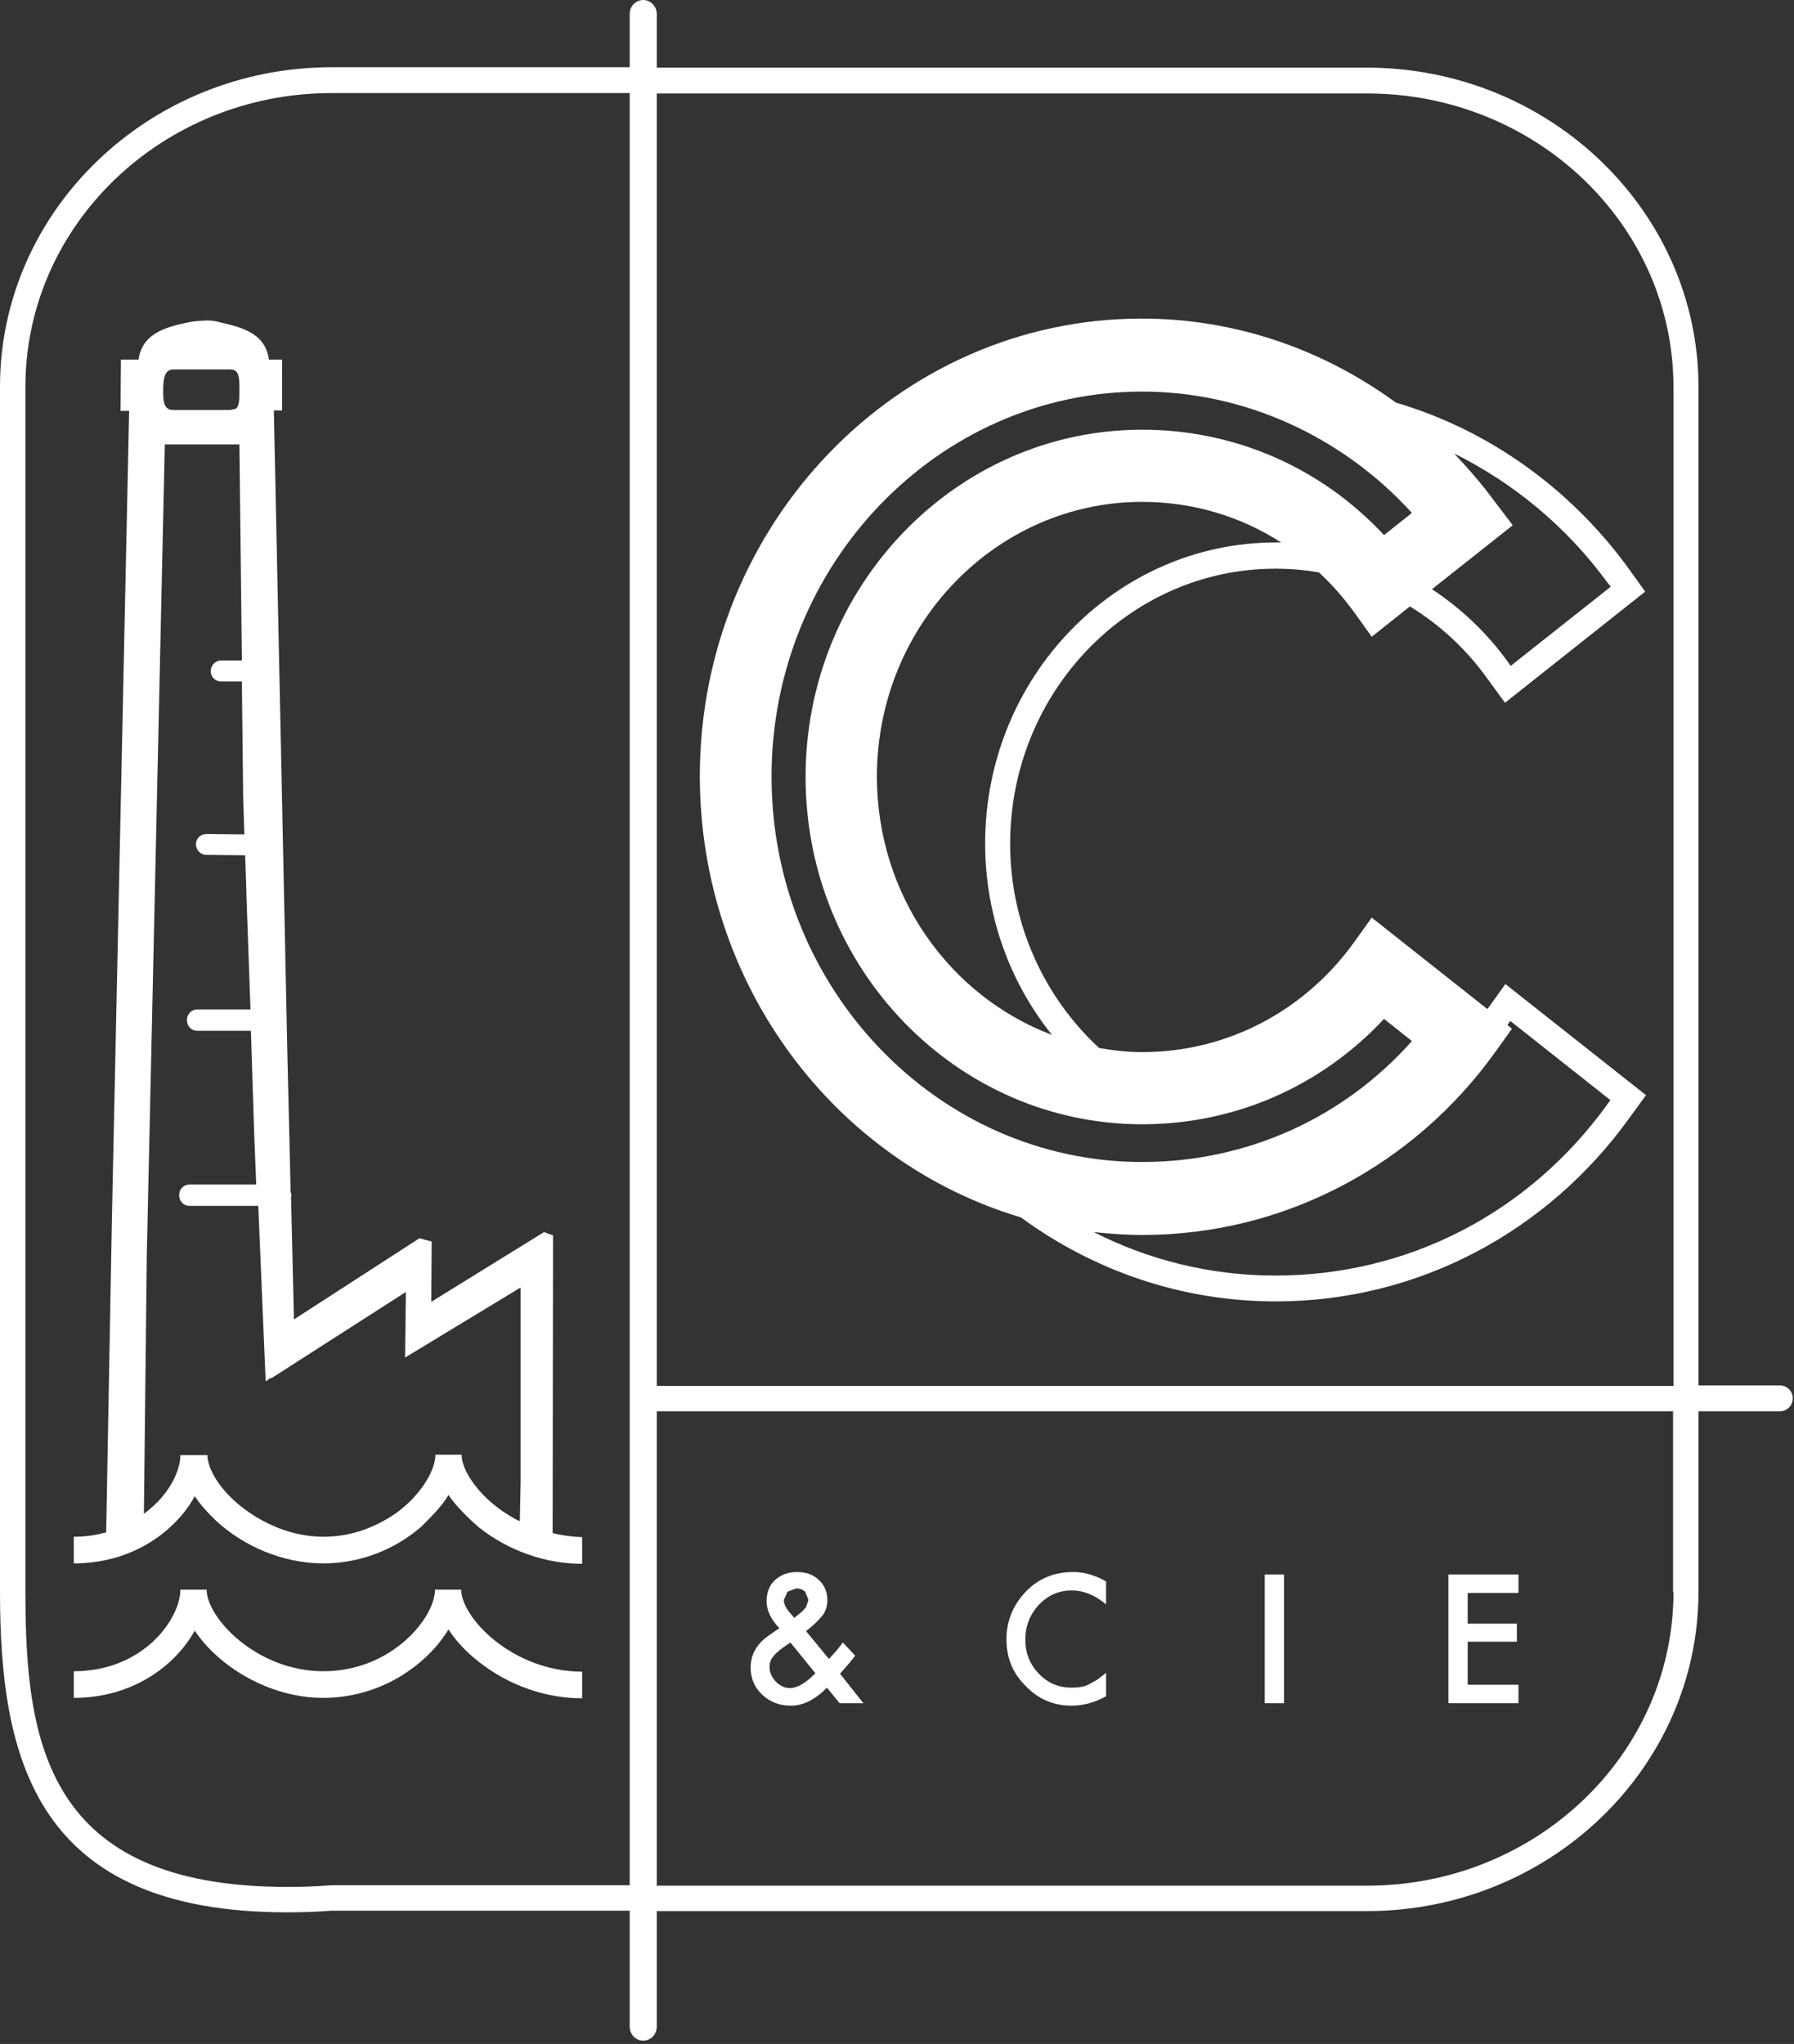
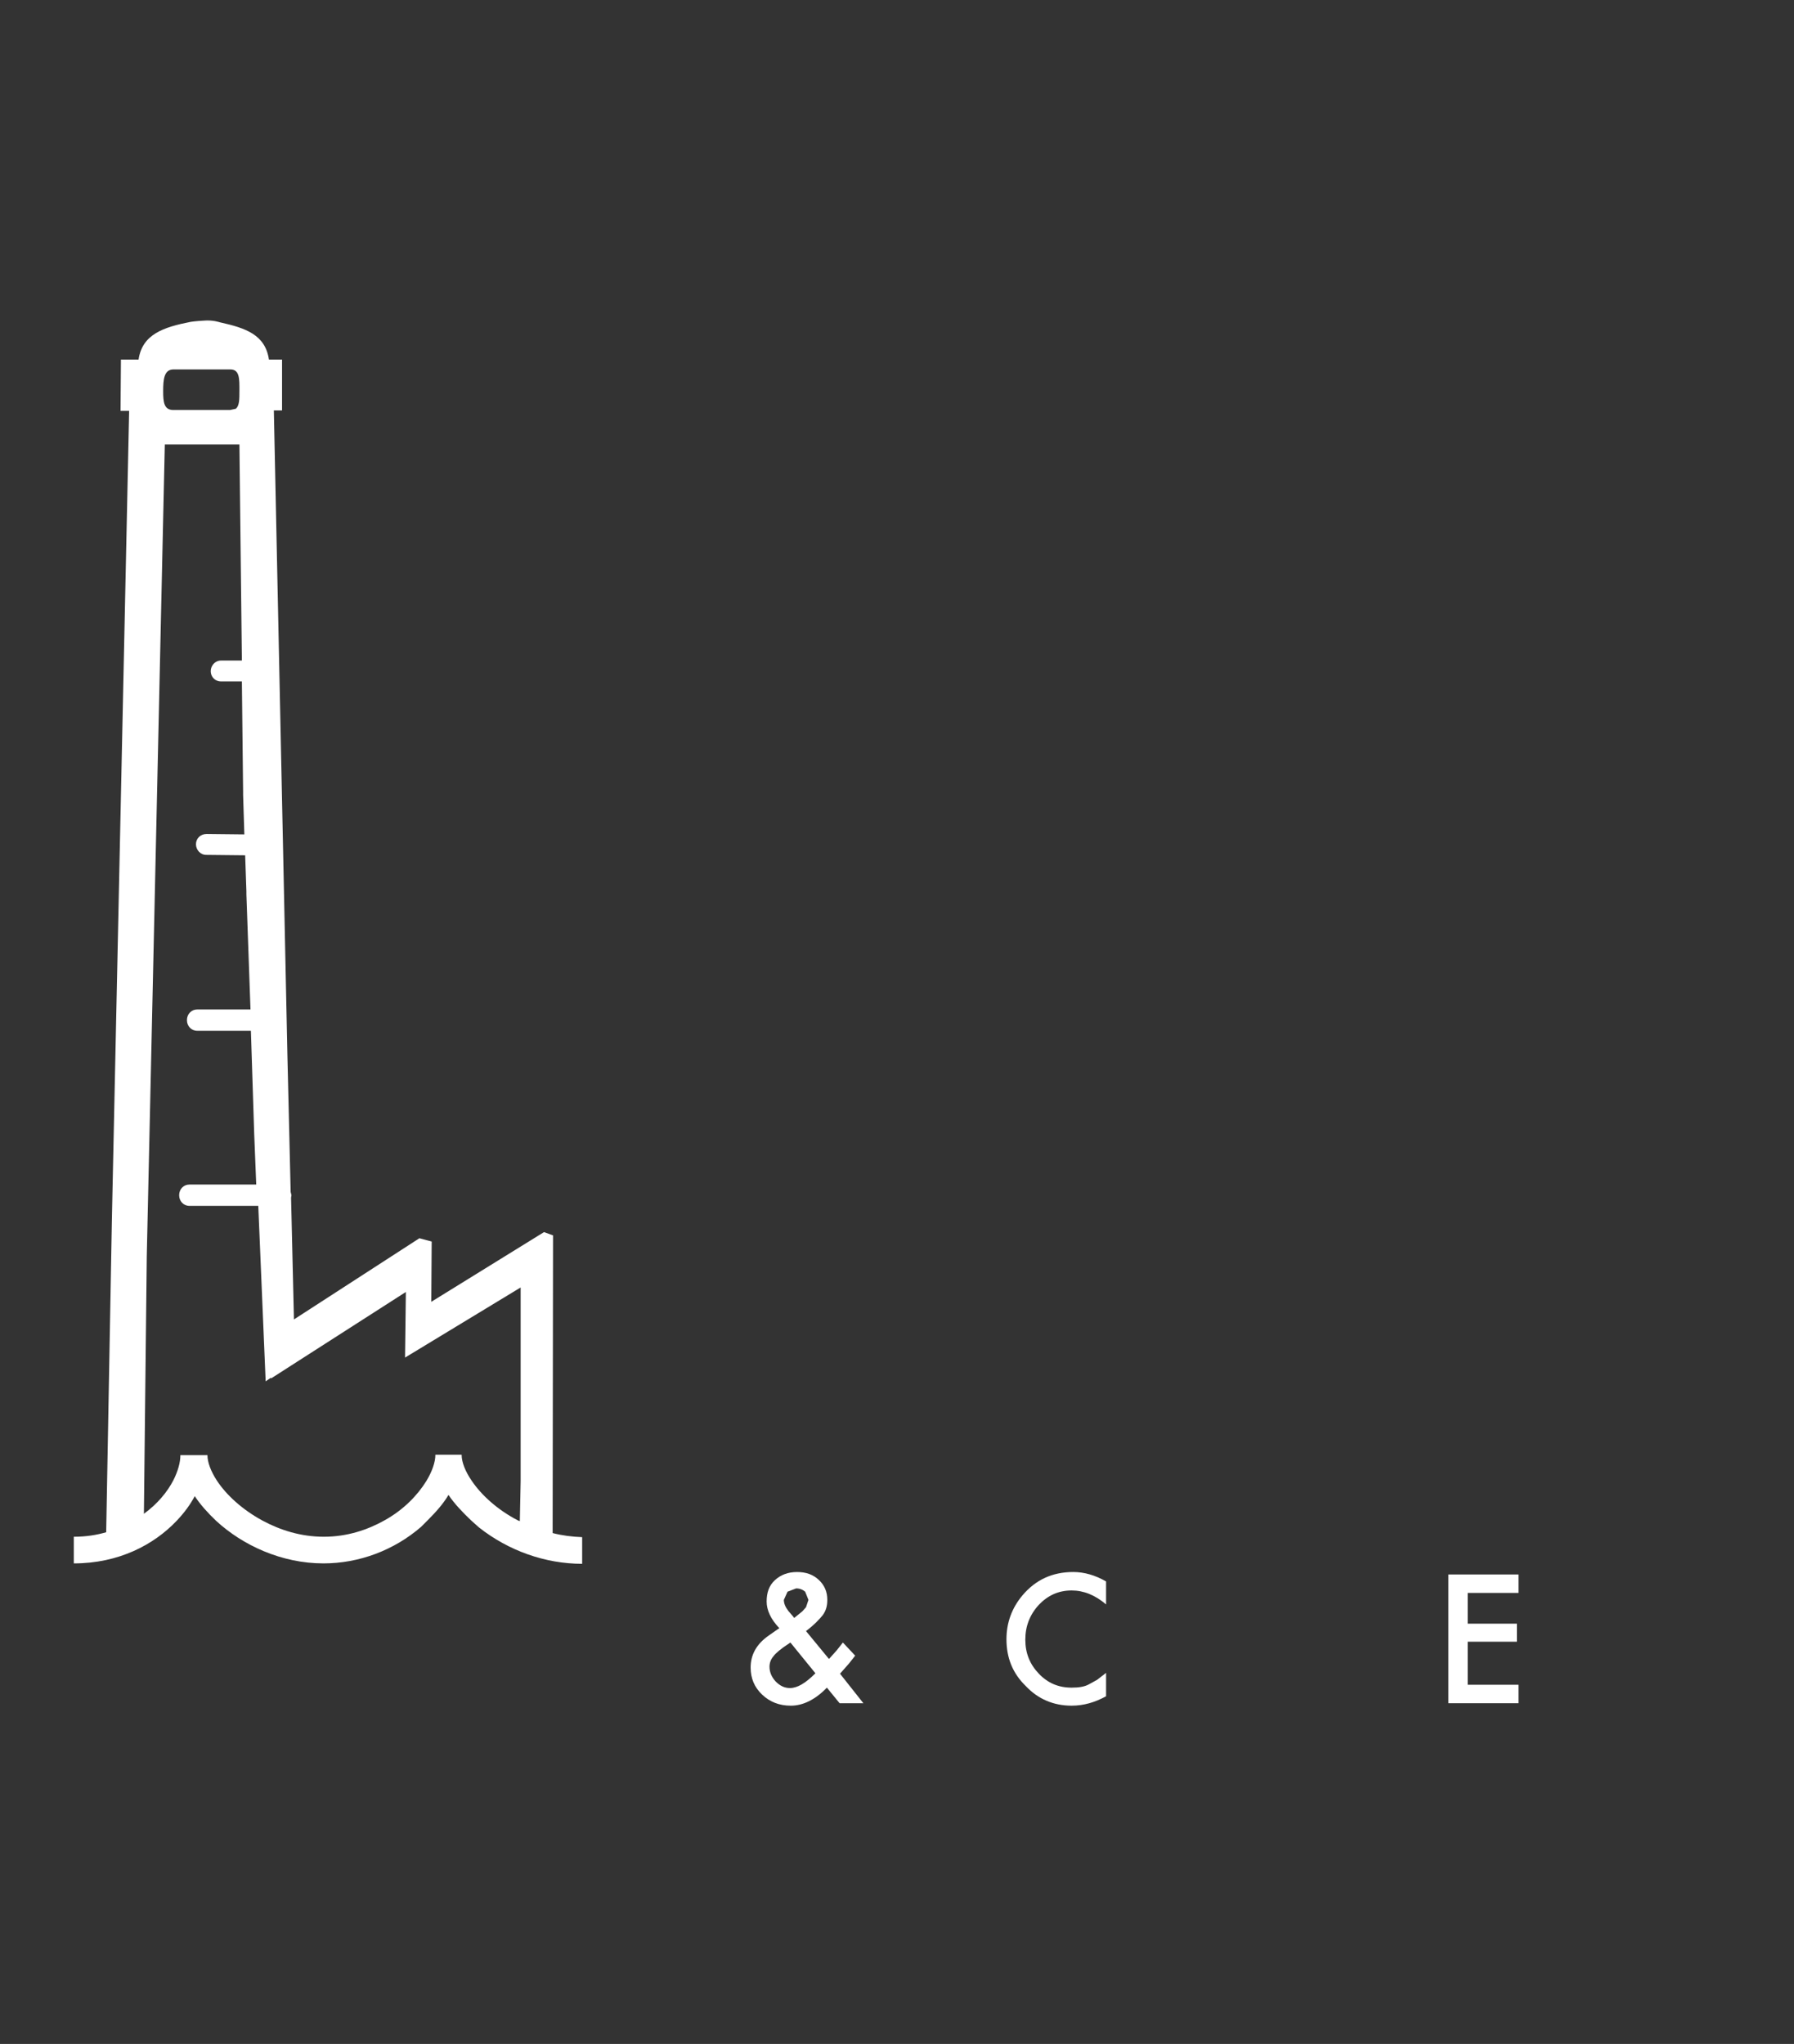
<svg xmlns="http://www.w3.org/2000/svg" version="1.1" id="Calque_1" x="0px" y="0px" viewBox="0 0 43.76 49.85" style="enable-background:new 0 0 43.76 49.85;" xml:space="preserve">
  <rect x="0" y="0" width="43.76" height="49.85" fill="#333333" stroke="none" />
  <style type="text/css">
	.st0{fill:#FFFFFF;}
</style>
  <g>
    <path class="st0" d="M19.25,40.08l0.03-0.02l0.61,0.75c-0.24,0.24-0.44,0.36-0.62,0.36c-0.13,0-0.24-0.05-0.35-0.16   c-0.1-0.11-0.15-0.23-0.15-0.36c0-0.09,0.03-0.18,0.1-0.26C18.92,40.32,19.05,40.21,19.25,40.08 M19.21,38.82l0.21-0.08   c0.09,0,0.16,0.03,0.22,0.08l0.08,0.2l-0.06,0.18l-0.09,0.1l-0.16,0.13l-0.04,0.03l-0.02-0.03l-0.12-0.14   c-0.07-0.09-0.11-0.18-0.11-0.27L19.21,38.82z M18.95,39.75l-0.2,0.14c-0.3,0.21-0.44,0.47-0.44,0.78c0,0.26,0.09,0.48,0.28,0.66   c0.19,0.18,0.42,0.27,0.7,0.27c0.3,0,0.6-0.15,0.88-0.44l0.31,0.38h0.58l-0.57-0.72c0.08-0.09,0.16-0.18,0.22-0.25l0.15-0.19   l-0.3-0.32l-0.15,0.19l-0.17,0.19l-0.02,0.02l-0.56-0.68c0.2-0.15,0.33-0.29,0.41-0.39c0.08-0.11,0.11-0.23,0.11-0.37   c0-0.2-0.07-0.36-0.21-0.49c-0.14-0.13-0.31-0.19-0.53-0.19c-0.22,0-0.4,0.07-0.54,0.2c-0.14,0.13-0.2,0.3-0.2,0.52   c0,0.21,0.1,0.43,0.31,0.65l-0.03,0.02L18.95,39.75z" />
    <path class="st0" d="M26.14,41.6c0.29,0,0.57-0.08,0.84-0.23v-0.57l-0.22,0.17l-0.2,0.11c-0.11,0.06-0.25,0.08-0.42,0.08   c-0.32,0-0.58-0.11-0.8-0.34c-0.22-0.23-0.33-0.5-0.33-0.83c0-0.33,0.11-0.61,0.33-0.85c0.22-0.23,0.48-0.35,0.8-0.35   c0.29,0,0.57,0.11,0.84,0.34v-0.56c-0.26-0.15-0.53-0.23-0.8-0.23c-0.51,0-0.92,0.19-1.24,0.57c-0.26,0.31-0.39,0.67-0.39,1.07   c0,0.45,0.15,0.83,0.47,1.14C25.32,41.44,25.7,41.6,26.14,41.6" />
-     <rect x="30.85" y="38.4" class="st0" width="0.47" height="3.14" />
    <polygon class="st0" points="37.04,41.09 35.8,41.09 35.8,40.04 37,40.04 37,39.6 35.8,39.6 35.8,38.85 37.04,38.85 37.04,38.4    35.33,38.4 35.33,41.54 37.04,41.54  " />
-     <path class="st0" d="M40.82,38.83c0,3.95-3.35,7.16-7.47,7.16H16.02V34.42h24.79V38.83z M8.07,45.98C7.7,46.01,7.34,46.02,7,46.02   c-5.89,0-6.38-3.55-6.38-7.19V9.43c0-3.95,3.35-7.16,7.47-7.16h7.27v43.71H8.07z M33.35,2.28c4.12,0,7.47,3.21,7.47,7.16v24.36   H16.02V2.28H33.35z M43.42,33.79h-1.99V9.44c0-4.29-3.63-7.79-8.09-7.79H16.02V0.34c0-0.19-0.15-0.34-0.33-0.34   c-0.18,0-0.33,0.15-0.33,0.34v1.3H8.09C3.63,1.64,0,5.14,0,9.43v29.39c0,4.06,0.85,7.82,7,7.82c0.35,0,0.72-0.01,1.09-0.04h7.27   v2.83c0,0.19,0.15,0.34,0.33,0.34c0.18,0,0.33-0.15,0.33-0.34v-2.82h17.32c4.46,0,8.09-3.49,8.09-7.79v-4.4h1.99   c0.17,0,0.31-0.14,0.31-0.32C43.73,33.93,43.59,33.79,43.42,33.79" />
-     <path class="st0" d="M27.86,9.55c2.49,0,4.88,1.09,6.58,2.96l-0.68,0.54c-1.53-1.64-3.63-2.57-5.9-2.57c-4.53,0-8.21,3.8-8.21,8.47   c0,4.67,3.68,8.47,8.21,8.47c2.27,0,4.37-0.93,5.9-2.57l0.68,0.54c-1.68,1.89-4.04,2.95-6.58,2.95c-4.98,0-9.04-4.22-9.04-9.4   C18.82,13.77,22.88,9.55,27.86,9.55 M36.45,12.22c-0.3-0.41-0.63-0.79-0.98-1.16c1.45,0.72,2.75,1.79,3.74,3.15l0.08,0.1   l-2.44,1.93l-0.05-0.07c-0.52-0.73-1.16-1.33-1.87-1.8l1.97-1.56L36.45,12.22z M31.12,13.23c-3.91,0-7.09,3.29-7.09,7.34   c0,1.77,0.61,3.4,1.63,4.67c-2.49-0.94-4.27-3.4-4.27-6.3c0-3.69,2.9-6.7,6.47-6.7c1.25,0,2.41,0.36,3.39,0.99L31.12,13.23z    M36.45,25.69l0.43-0.6l-0.11-0.09l0.02-0.03l0.05-0.07l2.44,1.93l-0.07,0.1c-1.92,2.66-4.87,4.18-8.1,4.18   c-1.59,0-3.09-0.38-4.43-1.06c0.39,0.04,0.78,0.07,1.18,0.07C31.37,30.12,34.5,28.39,36.45,25.69 M24.9,29.69   c1.76,1.29,3.9,2.05,6.22,2.05c3.51,0,6.64-1.73,8.6-4.44l0.43-0.59L36.72,24l-0.43,0.6l-0.01,0.01l-2.82-2.23l-0.43,0.6   c-1.18,1.64-3.05,2.68-5.17,2.68c-0.36,0-0.7-0.04-1.05-0.1c-1.33-1.23-2.17-3.01-2.17-4.98c0-3.7,2.9-6.71,6.47-6.71   c0.36,0,0.71,0.03,1.06,0.09c0.32,0.29,0.6,0.62,0.86,0.97l0.43,0.6l0.93-0.74c0.74,0.45,1.38,1.05,1.89,1.76l0.43,0.59l3.42-2.71   l-0.43-0.6c-1.39-1.9-3.37-3.34-5.65-4.01c-1.75-1.28-3.89-2.05-6.2-2.05c-5.95,0-10.78,5.01-10.78,11.17   C17.08,24.05,20.39,28.35,24.9,29.69" />
-     <path class="st0" d="M11.25,38.77h-0.64c0,0.69-1.06,1.99-2.72,1.99c-1.64,0-2.85-1.31-2.85-1.99H4.4c0,0.7-0.89,1.99-2.6,1.99   v0.65c1.44,0,2.48-0.79,2.95-1.64c0.58,0.87,1.81,1.64,3.14,1.64c0.87,0,1.72-0.32,2.38-0.89c0.28-0.24,0.5-0.5,0.67-0.78   c0.18,0.28,0.43,0.55,0.74,0.79c0.72,0.57,1.62,0.89,2.52,0.89v-0.65C12.5,40.77,11.25,39.45,11.25,38.77" />
    <path class="st0" d="M12.68,37.1l-0.05-0.02c-0.5-0.26-0.89-0.62-1.12-0.96c-0.16-0.23-0.25-0.46-0.25-0.64h-0.64   c0,0.18-0.08,0.41-0.22,0.64c-0.21,0.34-0.55,0.7-1.02,0.96c-0.41,0.23-0.91,0.4-1.48,0.4c-0.56,0-1.06-0.16-1.49-0.39   c-0.5-0.27-0.89-0.63-1.12-0.98c-0.15-0.23-0.23-0.45-0.23-0.62H4.4c0,0.18-0.06,0.39-0.17,0.61c-0.15,0.29-0.39,0.58-0.72,0.82   l0.07-6.28l0.44-19.8h1.82l0.06,5.27l-0.51,0c-0.14,0-0.25,0.12-0.25,0.26c0,0.14,0.11,0.25,0.25,0.25h0l0.51,0l0.03,2.7l0,0.07   l0.03,0.96l-0.92-0.01c-0.15,0-0.26,0.11-0.26,0.25c0,0.14,0.11,0.26,0.25,0.26l0.95,0.01l0.03,0.88l0,0.07l0.1,2.81h-1.3   c-0.14,0-0.25,0.11-0.25,0.26s0.11,0.26,0.25,0.26h1.31l0.08,2.5l0.05,1.25H4.62c-0.14,0-0.25,0.11-0.25,0.26s0.11,0.26,0.25,0.26   h1.68l0.18,4.28l0.13-0.09l0,0.02l3.29-2.11l-0.02,1.6l2.82-1.71l0,4.72L12.68,37.1z M4.23,9.01h0.41h0.98   c0.23,0,0.22,0.24,0.22,0.52c0,0.21,0,0.37-0.09,0.44L5.61,10H4.23C4,10,3.98,9.81,3.98,9.54C3.98,9.26,4,9.01,4.23,9.01    M13.48,37.39l0.01-7.26l-0.22-0.08l-2.75,1.7l0.01-1.47l-0.3-0.08l-3.06,1.98l-0.07-2.97l0.01-0.06l-0.02-0.08l-0.08-3.36   l-0.33-15.7h0.2v-0.7H6.88V8.77H6.56C6.47,8.16,5.99,8,5.36,7.86c0,0-0.17-0.06-0.39-0.04C4.77,7.83,4.65,7.85,4.65,7.85   c-0.66,0.13-1.18,0.3-1.27,0.92l-0.43,0l-0.01,1.25l0.21,0L2.73,29.71l-0.14,7.66c-0.24,0.07-0.5,0.11-0.79,0.11v0.65   c1.09,0,1.95-0.45,2.51-1.04c0.18-0.19,0.33-0.39,0.44-0.6c0.14,0.21,0.32,0.41,0.52,0.6c0.65,0.6,1.6,1.04,2.62,1.04   c0.87,0,1.72-0.32,2.38-0.89l0.16-0.16c0.2-0.2,0.38-0.4,0.51-0.62c0.14,0.21,0.34,0.42,0.55,0.62l0.19,0.17   c0.72,0.57,1.62,0.89,2.52,0.89v-0.65C13.95,37.48,13.71,37.45,13.48,37.39" />
  </g>
</svg>